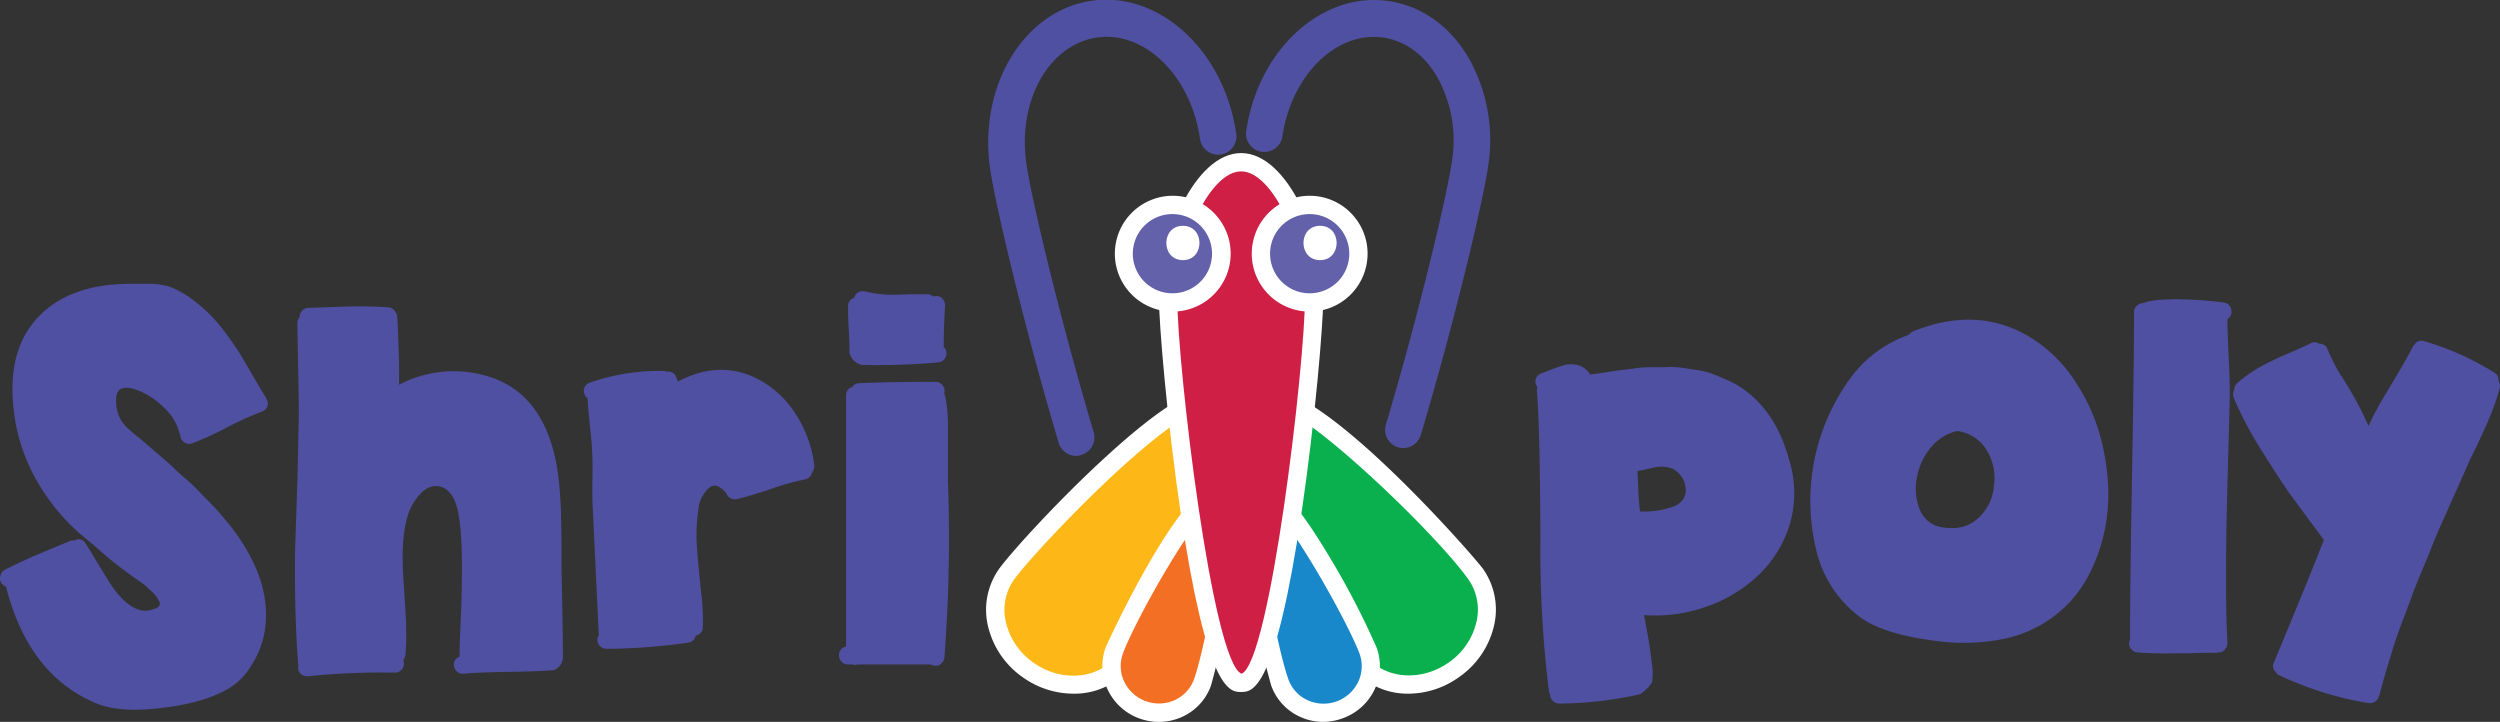
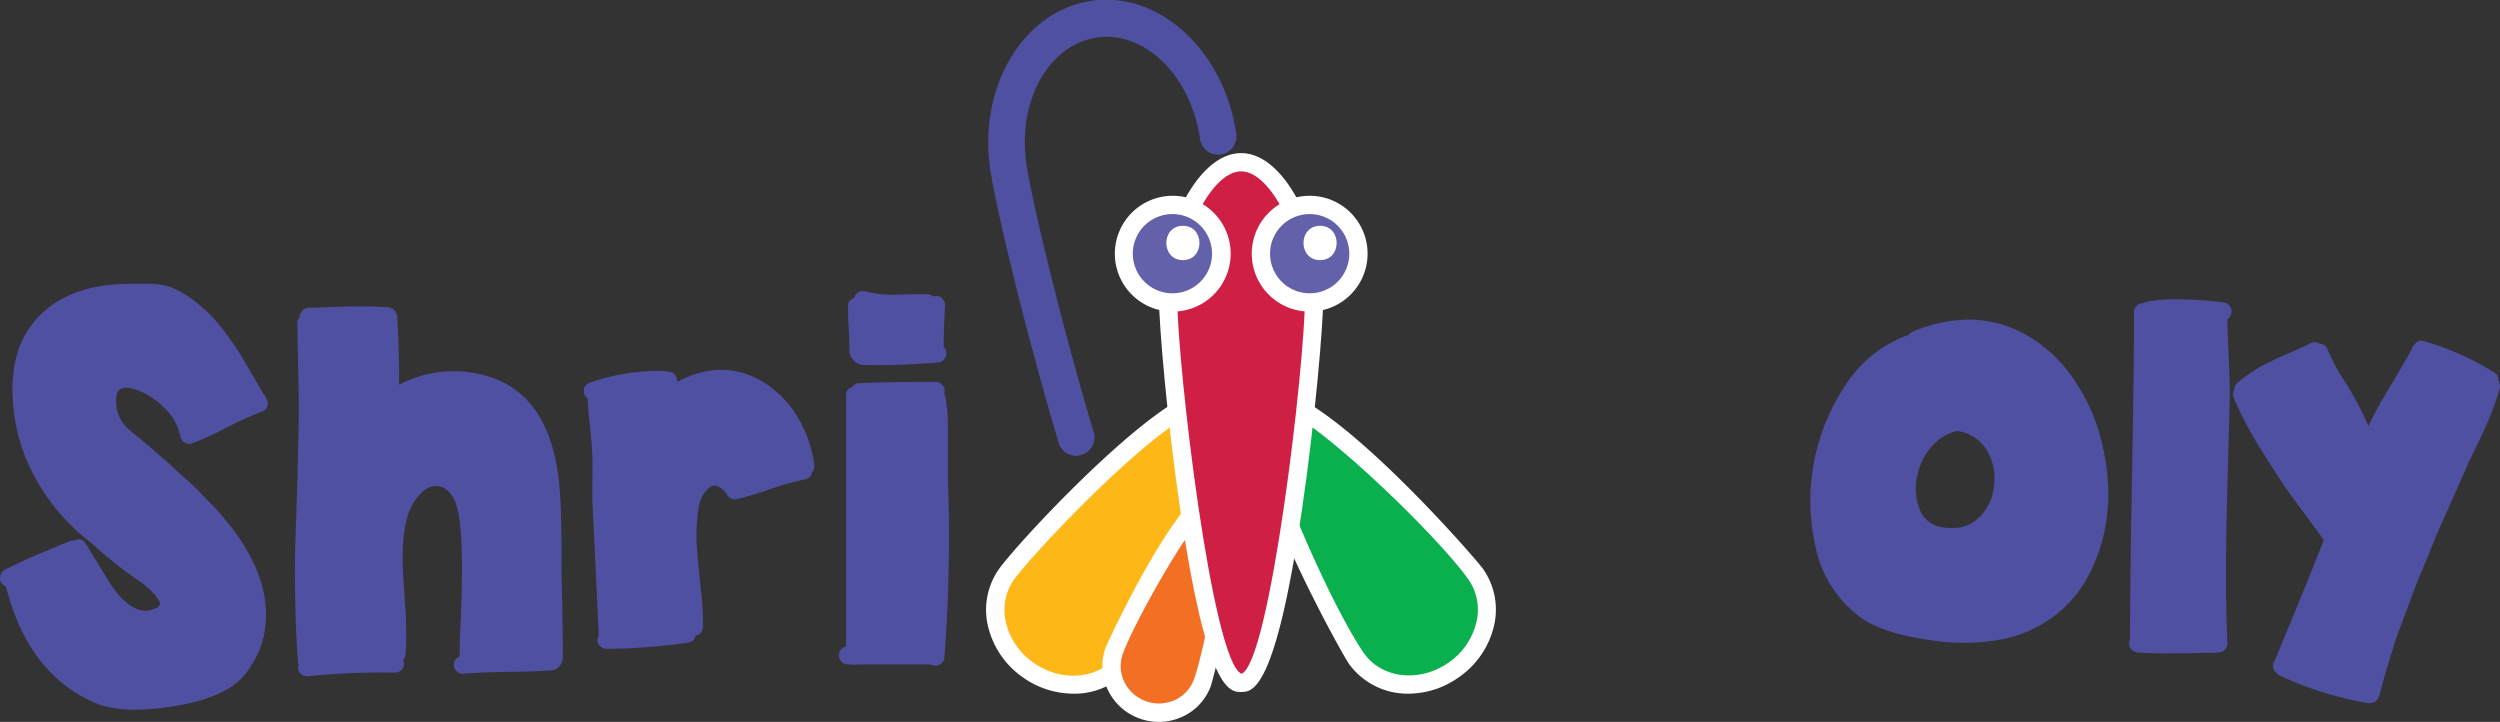
<svg xmlns="http://www.w3.org/2000/svg" viewBox="0 0 445.53 128.65">
  <rect x="0" y="0" width="445.53" height="128.65" fill="#333333" stroke="none" />
  <defs>
    <style>.cls-1{fill:#09b04d;}.cls-2{fill:#fff;}.cls-3{fill:#1888ca;}.cls-4{fill:#fdb817;}.cls-5{fill:#f36f23;}.cls-6{fill:#cf1f45;}.cls-7{fill:#4f50a2;}.cls-8{fill:#6461ab;}</style>
  </defs>
  <g id="Layer_2" data-name="Layer 2">
    <g id="Layer_1-2" data-name="Layer 1">
      <path class="cls-1" d="M241.74,117.37c-3.7-5.26-22.35-41.92-16.47-46.05s34.07,25.8,37.77,31.07,1.93,12.88-4,17S245.44,122.63,241.74,117.37Z" />
      <path class="cls-2" d="M251.09,123.62a12.91,12.91,0,0,1-10.69-5.31h0c-1.5-2.14-24.05-42.71-16.06-48.33s38.53,29.33,40,31.47a12.61,12.61,0,0,1,1.87,10.24,15.41,15.41,0,0,1-6.22,9A15.59,15.59,0,0,1,251.09,123.62Zm-8-7.19c3.18,4.52,9.94,5.25,15.08,1.64a12.09,12.09,0,0,0,4.92-7.12,9.39,9.39,0,0,0-1.36-7.63c-6.11-8.68-31.86-33.23-35.5-30.67s10.76,35.1,16.86,43.78Z" />
-       <path class="cls-3" d="M228.09,121.66c-1.55-4.26-7.84-32.47-3.5-34s17.65,24.08,19.2,28.33a8.36,8.36,0,0,1-15.7,5.72Z" />
-       <path class="cls-2" d="M235.83,128.65a9.92,9.92,0,0,1-4.13-.9,9.66,9.66,0,0,1-5.14-5.54c-.12-.32-9.44-33.61-2.53-36.13,2-.73,5.09.2,12.6,12.67a141.1,141.1,0,0,1,8.69,16.64,9.65,9.65,0,0,1-.38,7.54A10,10,0,0,1,239.3,128,10.15,10.15,0,0,1,235.83,128.65ZM225.17,89.22c-2,3.16,2.33,26.06,4.45,31.88a6.49,6.49,0,0,0,3.42,3.69,6.85,6.85,0,0,0,9-3.26,6.52,6.52,0,0,0,.26-5C240.14,110.68,228.73,90.36,225.17,89.22Z" />
      <path class="cls-4" d="M200.62,117.37c3.7-5.26,22.35-41.92,16.47-46.05S183,97.12,179.32,102.39s-1.93,12.88,4,17S196.92,122.63,200.62,117.37Z" />
      <path class="cls-2" d="M191.27,123.62a15.59,15.59,0,0,1-8.94-2.88,15.41,15.41,0,0,1-6.22-9A12.61,12.61,0,0,1,178,101.45c2-2.8,10.06-11.71,18.29-19.32C211.38,68.16,215.92,68.5,218,70c8,5.62-14.57,46.19-16.07,48.33h0A12.88,12.88,0,0,1,191.27,123.62Zm24.41-51.05c-1.26,0-5.5,1.14-17.19,12-7.94,7.35-16,16.19-17.84,18.8a9.39,9.39,0,0,0-1.36,7.63,12.13,12.13,0,0,0,4.92,7.12c5.14,3.62,11.9,2.88,15.08-1.64h0c6.11-8.68,20.52-41.21,16.86-43.78A.88.88,0,0,0,215.68,72.57Z" />
      <path class="cls-5" d="M214.27,121.66c1.55-4.26,7.84-32.47,3.51-34s-17.66,24.08-19.2,28.33a8.35,8.35,0,0,0,15.69,5.72Z" />
      <path class="cls-2" d="M206.53,128.65a10.15,10.15,0,0,1-3.47-.61,10,10,0,0,1-5.64-5.11,9.69,9.69,0,0,1-.38-7.54c.12-.33,14.44-31.83,21.29-29.31s-2.41,35.81-2.53,36.13a9.64,9.64,0,0,1-5.13,5.54A10,10,0,0,1,206.53,128.65Zm10.66-39.43c-3.56,1.14-15,21.46-17.08,27.28a6.47,6.47,0,0,0,.25,5,6.86,6.86,0,0,0,9,3.26,6.49,6.49,0,0,0,3.42-3.69C214.86,115.28,219.19,92.38,217.19,89.22Z" />
      <path class="cls-6" d="M234.2,52.87c0,9.39-5.83,68.82-13,68.82s-13-59.43-13-68.82,5.83-24,13-24S234.2,43.48,234.2,52.87Z" />
      <path class="cls-2" d="M221.18,123.32c-2,0-6.07,0-10.82-32.28-2.34-15.91-3.83-33.23-3.83-38.17,0-10.06,6.29-25.59,14.65-25.59s14.65,15.53,14.65,25.59c0,4.94-1.49,22.26-3.83,38.17C227.26,123.32,223.15,123.32,221.18,123.32Zm0-92.78c-5.65,0-11.39,13-11.39,22.33,0,12.27,6.27,65.21,11.47,67.2,5.05-2,11.31-54.93,11.31-67.2C232.57,43.53,226.83,30.54,221.18,30.54Z" />
-       <path class="cls-7" d="M250.09,79.85a3.33,3.33,0,0,1-.93-.14,3.25,3.25,0,0,1-2.19-4c6-20.12,10.9-40.9,11.78-46.94a23.3,23.3,0,0,0-2.59-15c-2.31-4-5.74-6.5-9.63-7.07-8.35-1.22-16.42,6.71-18,17.67a3.26,3.26,0,0,1-6.45-.94C224.18,8.85,235.58-1.55,247.47.19c5.9.86,11,4.5,14.33,10.25a29.8,29.8,0,0,1,3.4,19.22c-.91,6.23-5.91,27.46-12,47.86A3.28,3.28,0,0,1,250.09,79.85Z" />
      <path class="cls-7" d="M191.8,81.25a3.27,3.27,0,0,1-3.13-2.33c-6.19-20.81-11.28-42.43-12.21-48.77-2.15-14.75,5.93-28.19,18-30S218.15,9,220.3,23.76a3.26,3.26,0,1,1-6.45.94c-1.63-11.2-9.89-19.3-18.43-18S181.28,18,182.92,29.21c.89,6.15,5.89,27.32,12,47.85a3.25,3.25,0,0,1-2.19,4A3,3,0,0,1,191.8,81.25Z" />
      <path class="cls-7" d="M15.25,96.85c.53.8,1.24,2,2.14,3.49l2.14,3.49c1.64,2.53,3.3,4.12,5,4.75a3.74,3.74,0,0,0,2.93-.08,1.49,1.49,0,0,0,.88-.47l.15-.32a1.34,1.34,0,0,0-.08-.48,6,6,0,0,0-1.66-2.06c-.37-.36-.77-.74-1.19-1.11a75,75,0,0,1-8.95-7l-.87-.71A36.76,36.76,0,0,1,6.3,85.21a32.63,32.63,0,0,1-4-13.79q-.72-10.14,5.3-15.69,5.55-5.15,15.69-5.15l1.55,0c.82,0,1.5,0,2.06,0a12.24,12.24,0,0,1,2,.2,8.3,8.3,0,0,1,2,.59,17.65,17.65,0,0,1,3.84,2.34,29.37,29.37,0,0,1,3.13,2.81A37.3,37.3,0,0,1,40.69,60c1.05,1.45,1.84,2.63,2.37,3.52l2.22,3.81q1.42,2.46,2,3.33a.5.5,0,0,1,.16.39.83.83,0,0,0,.16.24,1.55,1.55,0,0,1,0,1.23,1.58,1.58,0,0,1-.91.83,58.76,58.76,0,0,0-6,2.69A56.19,56.19,0,0,1,34.27,79a1.58,1.58,0,0,1-2.06-1,1.26,1.26,0,0,1-.08-.47,2.75,2.75,0,0,1-.16-.4,9.09,9.09,0,0,0-2.65-4.39,13.36,13.36,0,0,0-4.64-3.13c-1.48-.58-2.56-.66-3.25-.24s-.9,1.61-.63,3.41a6.44,6.44,0,0,0,2.06,3.64c.47.42,1.13,1,2,1.66l2.06,1.75q.24.24,1.86,1.62c1.08.93,1.8,1.56,2.14,1.9s1,1,2,1.83,1.73,1.57,2.26,2.1l2,2.06q1.18,1.19,2.22,2.37l1.82,2.22q7.77,10.14,5.79,19.42a16.38,16.38,0,0,1-2.26,5.3,11.63,11.63,0,0,1-3.92,4q-4.37,2.61-11.81,3.48c-5.29.69-9.4.37-12.36-1Q5,120,1.07,104.54a2,2,0,0,1-.87-.71,1.58,1.58,0,0,1-.12-1.27,1.59,1.59,0,0,1,.75-1q2.3-1.19,5.78-2.7,5.48-2.3,5.71-2.37a1.41,1.41,0,0,1,.95-.16A1.38,1.38,0,0,1,15.25,96.85Z" />
      <path class="cls-7" d="M70.48,55.57a1.74,1.74,0,0,1,.32,1q.39,7.36.31,12A20.88,20.88,0,0,1,86.72,67Q96.4,69.76,99,81.88a42.79,42.79,0,0,1,.72,5.19c.16,1.93.25,3.55.27,4.87s.06,3,.08,5.15,0,3.54,0,4.28q.24,10.69.24,16a2.51,2.51,0,0,1-1.66,2.06q-3,.24-8.16.31c-3.6.06-6.21.16-7.85.32a1.47,1.47,0,0,1-1.19-.36,1.69,1.69,0,0,1-.55-1.07,1.41,1.41,0,0,1,1-1.58c0-1.22.06-3.36.2-6.42s.2-5.41.2-7q.15-9.34-.8-13t-3.48-4q-2.39-.24-4.44,3.17-2.22,3.74-1.74,12.6l.23,3.57c.11,1.63.19,3,.24,4s.08,2.15.08,3.45a32,32,0,0,1-.16,3.44,1.77,1.77,0,0,1-.39.79,1.5,1.5,0,0,1,.15.64,1.51,1.51,0,0,1-.47,1.11,1.55,1.55,0,0,1-1.11.47,129.51,129.51,0,0,0-15.45.64,1.67,1.67,0,0,1-1.23-.32,1.53,1.53,0,0,1-.6-1,3,3,0,0,1,.08-.71.36.36,0,0,1-.08-.24q-.39-5-.51-11t0-10.26L53,85.68q.15-6.74.23-10.3c.06-2.22,0-5.33-.08-9.35S53,59.14,53,57.55a1.42,1.42,0,0,1,.39-1v-.08a1.52,1.52,0,0,1,.48-1.11A1.55,1.55,0,0,1,55,54.86q.63,0,7-.24,4.36-.07,7.29.16A1.68,1.68,0,0,1,70.48,55.57Z" />
      <path class="cls-7" d="M105.18,68.17a37.37,37.37,0,0,1,13-2.06,1.51,1.51,0,0,1,.71.16,1.41,1.41,0,0,1,1.67,1.11l.24.63q8.07-4.28,15.37.16a18.37,18.37,0,0,1,5.94,6.1,21.84,21.84,0,0,1,3,8.56,1.76,1.76,0,0,1-.39,1.35,1.59,1.59,0,0,1-1.27,1.26,43.41,43.41,0,0,0-6,1.67c-2.9,1-4.94,1.56-6.1,1.82a1.54,1.54,0,0,1-1.19-.16,1.44,1.44,0,0,1-.71-.87,4.76,4.76,0,0,0-1.58-1.27,1.45,1.45,0,0,0-1.51.32,5.73,5.73,0,0,0-1.9,3.88,30.3,30.3,0,0,0-.24,6.9q.07,1.35.71,7.68a39,39,0,0,1,.32,6.42,1.44,1.44,0,0,1-1.27,1.43,1.49,1.49,0,0,1-1.34,1.26,105.86,105.86,0,0,1-14.58,1.11,1.62,1.62,0,0,1-1.59-1.58,1.26,1.26,0,0,1,.24-.79q-1-21.41-1.11-23.38-.07-1.42,0-6a56.06,56.06,0,0,0-.24-5.79c-.42-4-.63-6.33-.63-7.13a1.25,1.25,0,0,1-.56-.71,1.59,1.59,0,0,1,0-1.23A1.62,1.62,0,0,1,105.18,68.17Z" />
      <path class="cls-7" d="M168.49,70.78a28.17,28.17,0,0,1,.44,4.72c0,1.72,0,3.58,0,5.59s0,3.51,0,4.51a278.84,278.84,0,0,1-.63,31.62,1.64,1.64,0,0,1-.6,1.07,1.4,1.4,0,0,1-1.15.35,3,3,0,0,1-.71-.23h-13a1.5,1.5,0,0,1-.47.08,1.61,1.61,0,0,1-.48-.08h-.79a1.52,1.52,0,0,1-1.11-.48,1.55,1.55,0,0,1-.47-1.11,1.49,1.49,0,0,1,1.26-1.58V70.47A1.42,1.42,0,0,1,151.85,69a1.47,1.47,0,0,1,1.27-.71q5.31-.24,13.63-.24a1.52,1.52,0,0,1,1.11.48,1.49,1.49,0,0,1,.48,1.11,1.82,1.82,0,0,1-.08.55A1.85,1.85,0,0,1,168.49,70.78ZM154.23,51.93a15.13,15.13,0,0,0,2.58.47,17,17,0,0,0,2.57.12c.74,0,1.73-.05,3-.08l2.9,0a1.39,1.39,0,0,1,1,.4,2.72,2.72,0,0,1,.63-.08,1.36,1.36,0,0,1,1.07.51,1.76,1.76,0,0,1,.44,1.15c-.16,2.8-.24,5.29-.24,7.45a1.3,1.3,0,0,1,.47.87,1.61,1.61,0,0,1-.31,1.19,1.49,1.49,0,0,1-1,.64H167a1,1,0,0,1-.4.07,126.78,126.78,0,0,1-13,.4,2.95,2.95,0,0,1-2.22-2.22c0-.9,0-2.27-.12-4.12s-.12-3.22-.12-4.12a1.48,1.48,0,0,1,1.11-1.5V53a1.5,1.5,0,0,1,2-1Z" />
-       <path class="cls-7" d="M283.4,66.74c.1,0,.93-.11,2.49-.35s2.47-.37,2.73-.4,1.13-.13,2.58-.32a19.68,19.68,0,0,1,2.85-.23c.45,0,1.33,0,2.66,0a15,15,0,0,1,2.89.08l2.61.39a13.53,13.53,0,0,1,2.86.68c.76.29,1.62.64,2.57,1.07A14.29,14.29,0,0,1,310.18,69q6.26,4.13,8.63,12.84a19.76,19.76,0,0,1,.12,11.69,21.1,21.1,0,0,1-5.58,9,25.72,25.72,0,0,1-9.27,5.59,27.37,27.37,0,0,1-11.1,1.5c.11.53.28,1.46.52,2.78s.41,2.32.51,3,.24,1.71.4,3.09a9.74,9.74,0,0,1,0,3.09,7,7,0,0,1-2.14,2.14,66.11,66.11,0,0,1-14.42,1.66,1.51,1.51,0,0,1-1.11-.48,1.49,1.49,0,0,1-.48-1.1,3.54,3.54,0,0,1-.23-.64,204.36,204.36,0,0,1-1.51-26.94q-.07-19.8-.63-26.62A1.61,1.61,0,0,1,274,69a3.5,3.5,0,0,1-.24-.39,1.5,1.5,0,0,1,0-1.23,1.52,1.52,0,0,1,.91-.83l1.15-.44c.6-.24,1.17-.45,1.7-.63A13.12,13.12,0,0,1,279,65a5,5,0,0,1,2.69.24A3.89,3.89,0,0,1,283.4,66.74Zm8.87,24.41a15.83,15.83,0,0,0,5.94-.87A3.68,3.68,0,0,0,300,88.93a3.15,3.15,0,0,0,.31-2.46,3.36,3.36,0,0,0-.79-1.7,3.93,3.93,0,0,0-1.43-1.23,5.62,5.62,0,0,0-3.25-.24l-2.13.48-.88.16c0,.16.05,1.48.16,4C292.08,89.27,292.16,90.36,292.27,91.15Z" />
      <path class="cls-7" d="M340.13,59.69a2.35,2.35,0,0,1,.79-.63q12.19-4.92,21.95,1.74A25.29,25.29,0,0,1,370,68.25a33.7,33.7,0,0,1,4.44,10.06A40.7,40.7,0,0,1,375.71,87a31.44,31.44,0,0,1-.91,8.71,29.85,29.85,0,0,1-3.18,7.89,21.35,21.35,0,0,1-5.74,6.34,22.28,22.28,0,0,1-8.4,3.84,36.46,36.46,0,0,1-13.31.32q-8.64-1.18-12.68-4.12a20.76,20.76,0,0,1-7.88-12.24,37.08,37.08,0,0,1,5.9-30A21.76,21.76,0,0,1,340.13,59.69Zm8.63,17.12a8.65,8.65,0,0,0-4.59,2.85,11.32,11.32,0,0,0-2.46,5,10.07,10.07,0,0,0,.36,6,5.07,5.07,0,0,0,3.53,3.21c2.74.58,5,.14,6.73-1.34a8.61,8.61,0,0,0,3-5.87,9.49,9.49,0,0,0-1.27-6.42A7.17,7.17,0,0,0,348.76,76.81Z" />
      <path class="cls-7" d="M382,54c1.38-.53,3.78-.74,7.22-.64a66,66,0,0,1,7.13.56,1.5,1.5,0,0,1,1,.59,1.62,1.62,0,0,1,.31,1.23,1.44,1.44,0,0,1-.71,1.11q0,2,.24,7,.24,4.75.16,7.77c-.06,2.32-.15,5.84-.28,10.54s-.23,8.45-.28,11.25-.08,6.19-.08,10.18.08,7.67.24,11a1.72,1.72,0,0,1-.44,1.15,1.32,1.32,0,0,1-1.06.52h-.16a1.61,1.61,0,0,1-.48.08c-.69,0-1.41,0-2.18,0l-2.53.08-2.18,0c-2.8.06-5.15,0-7.05-.15a1.62,1.62,0,0,1-1.07-.6,1.41,1.41,0,0,1-.36-1.15,1.23,1.23,0,0,1,.16-.55q0-9.67.35-29.12t.36-29.2a1.51,1.51,0,0,1,.4-1.07,1.58,1.58,0,0,1,.95-.52Z" />
      <path class="cls-7" d="M445.51,69a39.38,39.38,0,0,1-1.38,4.28c-.56,1.43-1.31,3.14-2.26,5.15s-1.56,3.25-1.82,3.73c-.11.31-.69,1.63-1.75,4s-1.69,3.75-1.9,4.28l-1.74,3.88q-1.35,3.17-1.74,4.28l-1.67,4c-.79,1.9-1.35,3.33-1.66,4.28l-1.51,4c-.63,1.69-1.14,3.11-1.5,4.28l-1.27,4.12c-.42,1.48-.82,2.9-1.19,4.28a.81.81,0,0,1-.16.47,1.65,1.65,0,0,1-1.82,1.27c-.79-.11-1.64-.27-2.54-.48h-.08a60,60,0,0,1-13.23-4.43,1.21,1.21,0,0,1-.71-.64,1.38,1.38,0,0,1-.32-1.74q6.18-14.82,8.88-21.79L408,87.9q-1.89-2.7-5.07-7.8a64.29,64.29,0,0,1-4.83-9.16,1.68,1.68,0,0,1,.08-1.5,1.5,1.5,0,0,1,.55-1.19,24.36,24.36,0,0,1,3.89-2.77A54,54,0,0,1,407.76,63c2-.85,3.31-1.45,4-1.82a1.53,1.53,0,0,1,1.58.08,1.42,1.42,0,0,1,1.43.95,41.44,41.44,0,0,0,2.14,4.28,62.3,62.3,0,0,1,4.2,7.29l1,2.14a47.82,47.82,0,0,1,3-5.63c2.69-4.49,4.31-7.29,4.83-8.4a.77.77,0,0,1,.32-.4A1.38,1.38,0,0,1,432,60.8a49.49,49.49,0,0,1,12.44,5.55,1.44,1.44,0,0,1,.8,1.5A1.83,1.83,0,0,1,445.51,69Z" />
      <circle class="cls-8" cx="208.96" cy="45.21" r="8.69" />
      <path class="cls-2" d="M209,55.53a10.32,10.32,0,1,1,10.32-10.32A10.33,10.33,0,0,1,209,55.53Zm0-17.38A7.06,7.06,0,1,0,216,45.21,7.07,7.07,0,0,0,209,38.15Z" />
      <path class="cls-2" d="M210.81,46.36c3.93,0,3.94-6.12,0-6.12s-3.94,6.12,0,6.12Z" />
      <circle class="cls-8" cx="233.4" cy="45.21" r="8.69" />
      <path class="cls-2" d="M233.4,55.53a10.32,10.32,0,1,1,10.32-10.32A10.33,10.33,0,0,1,233.4,55.53Zm0-17.38a7.06,7.06,0,1,0,7.06,7.06A7.07,7.07,0,0,0,233.4,38.15Z" />
      <path class="cls-2" d="M235.25,46.36c3.94,0,3.94-6.12,0-6.12s-3.94,6.12,0,6.12Z" />
    </g>
  </g>
</svg>